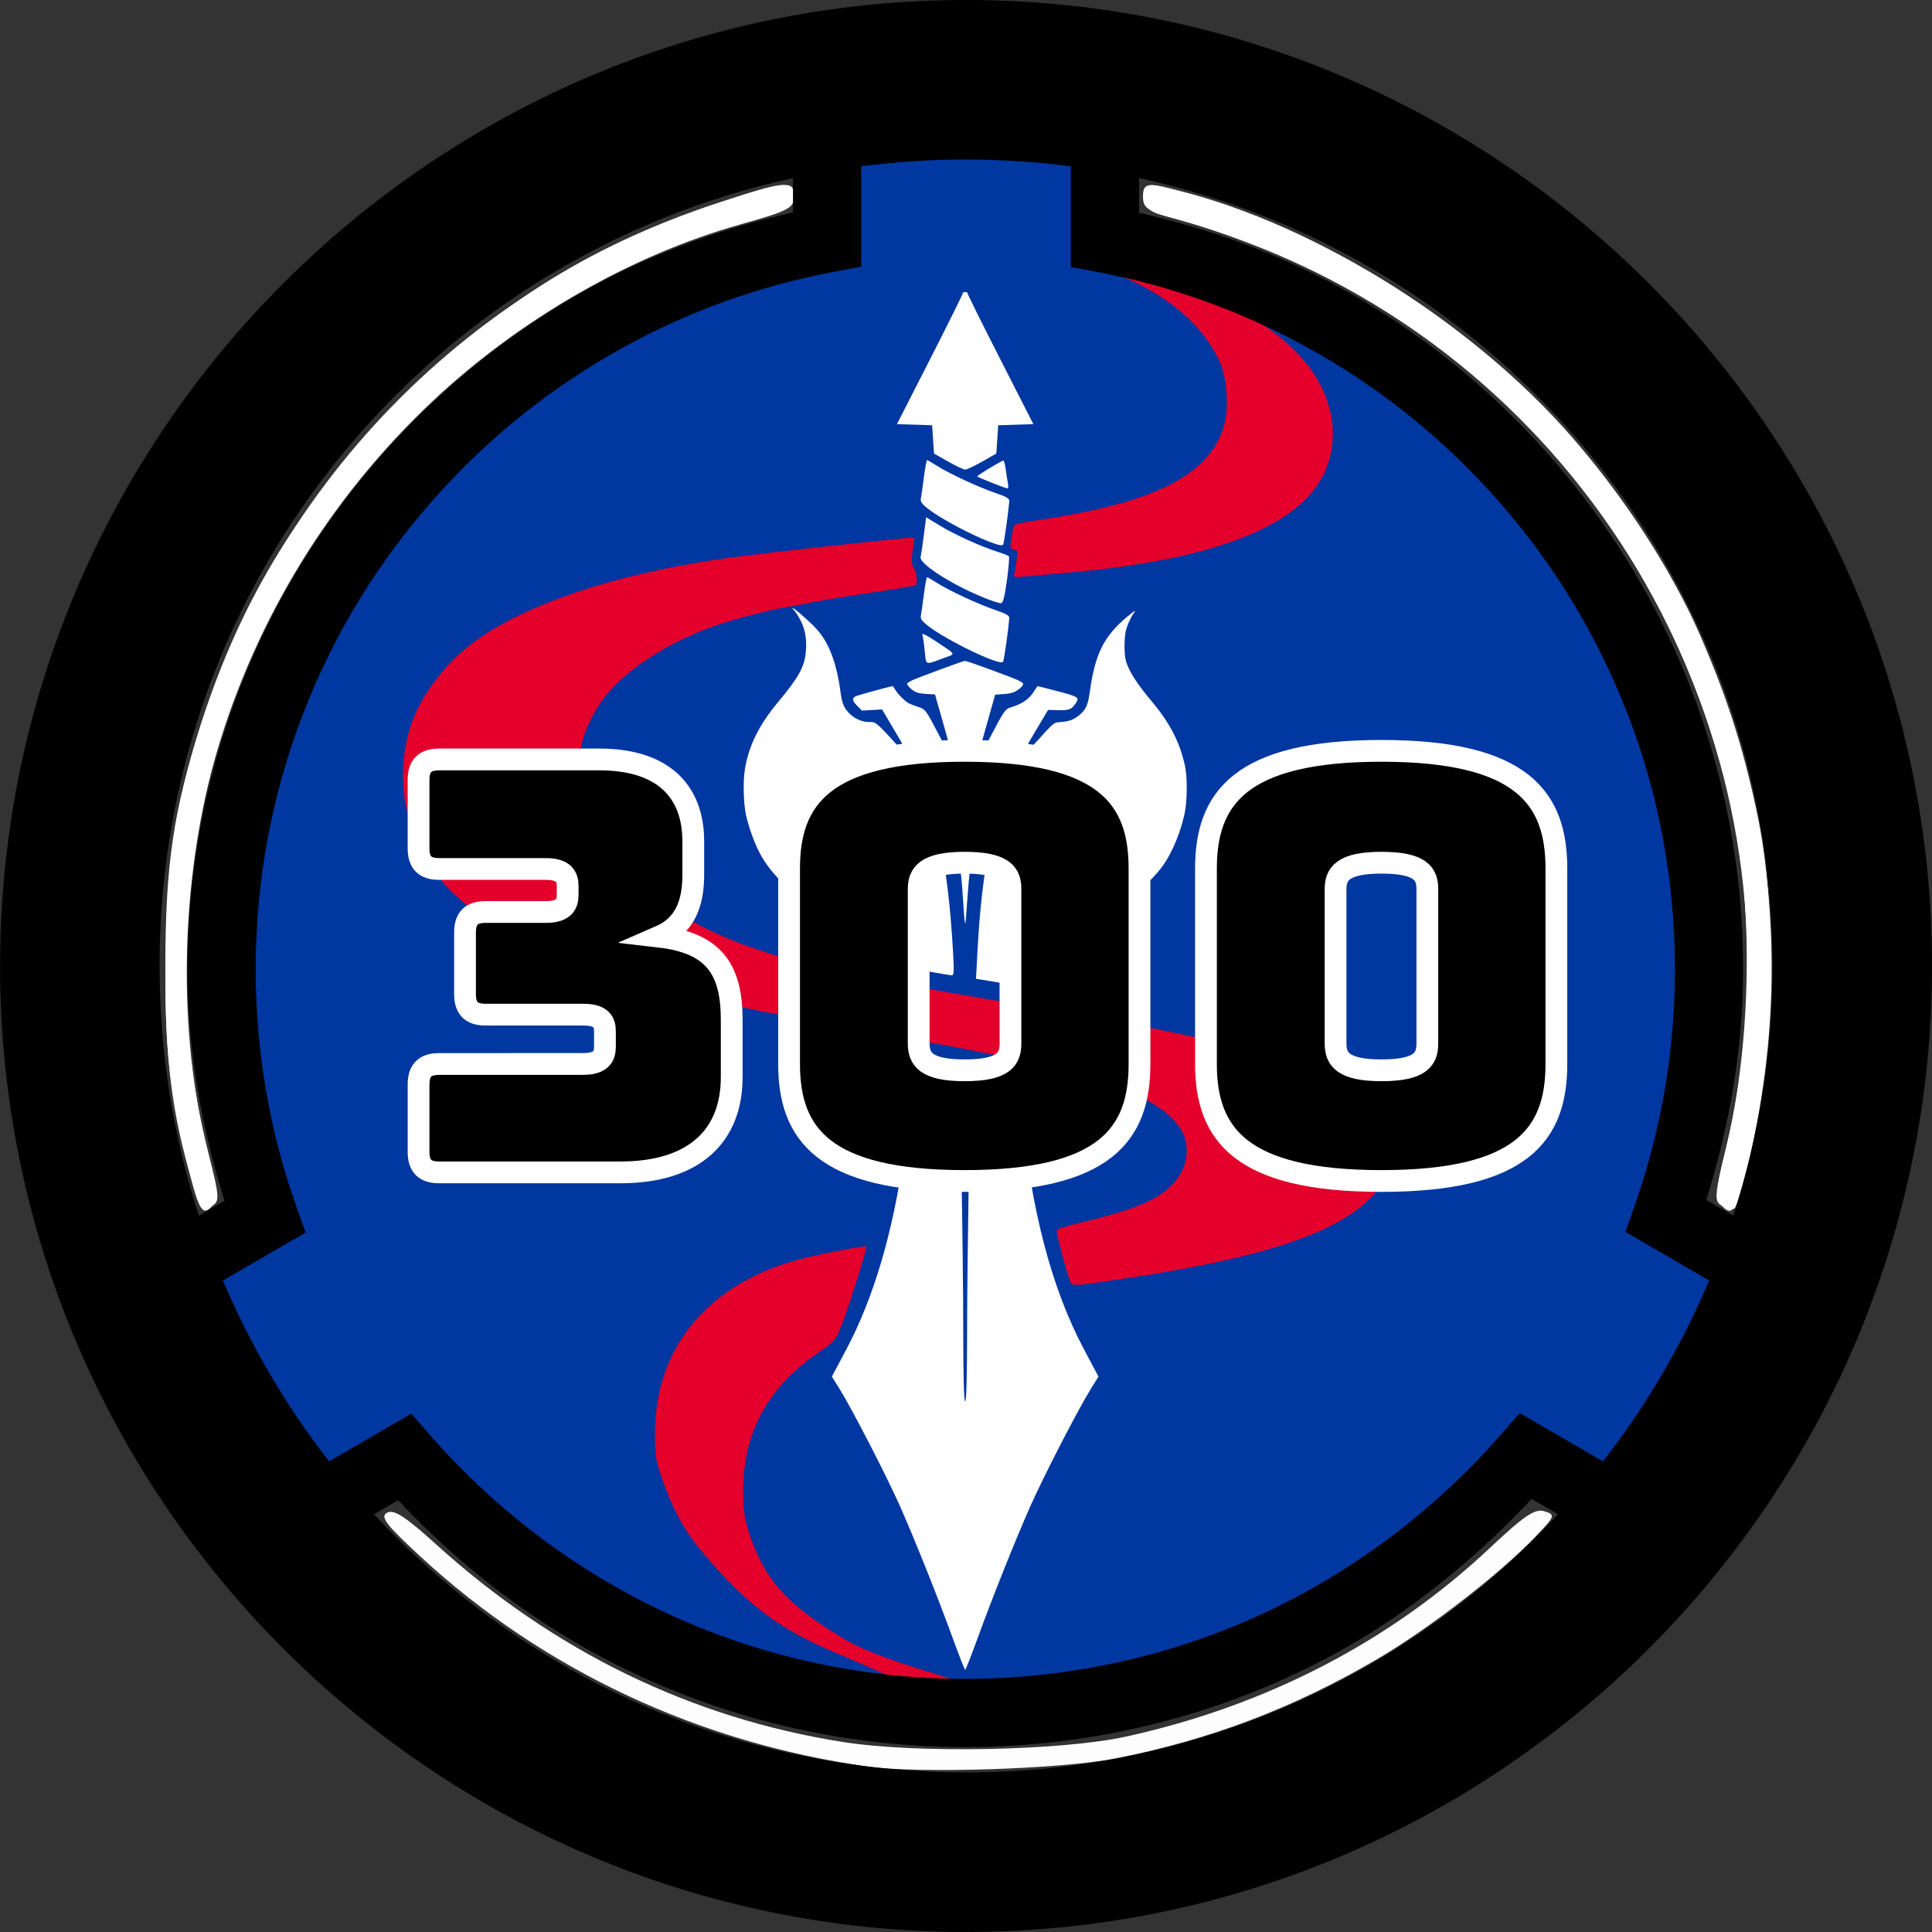
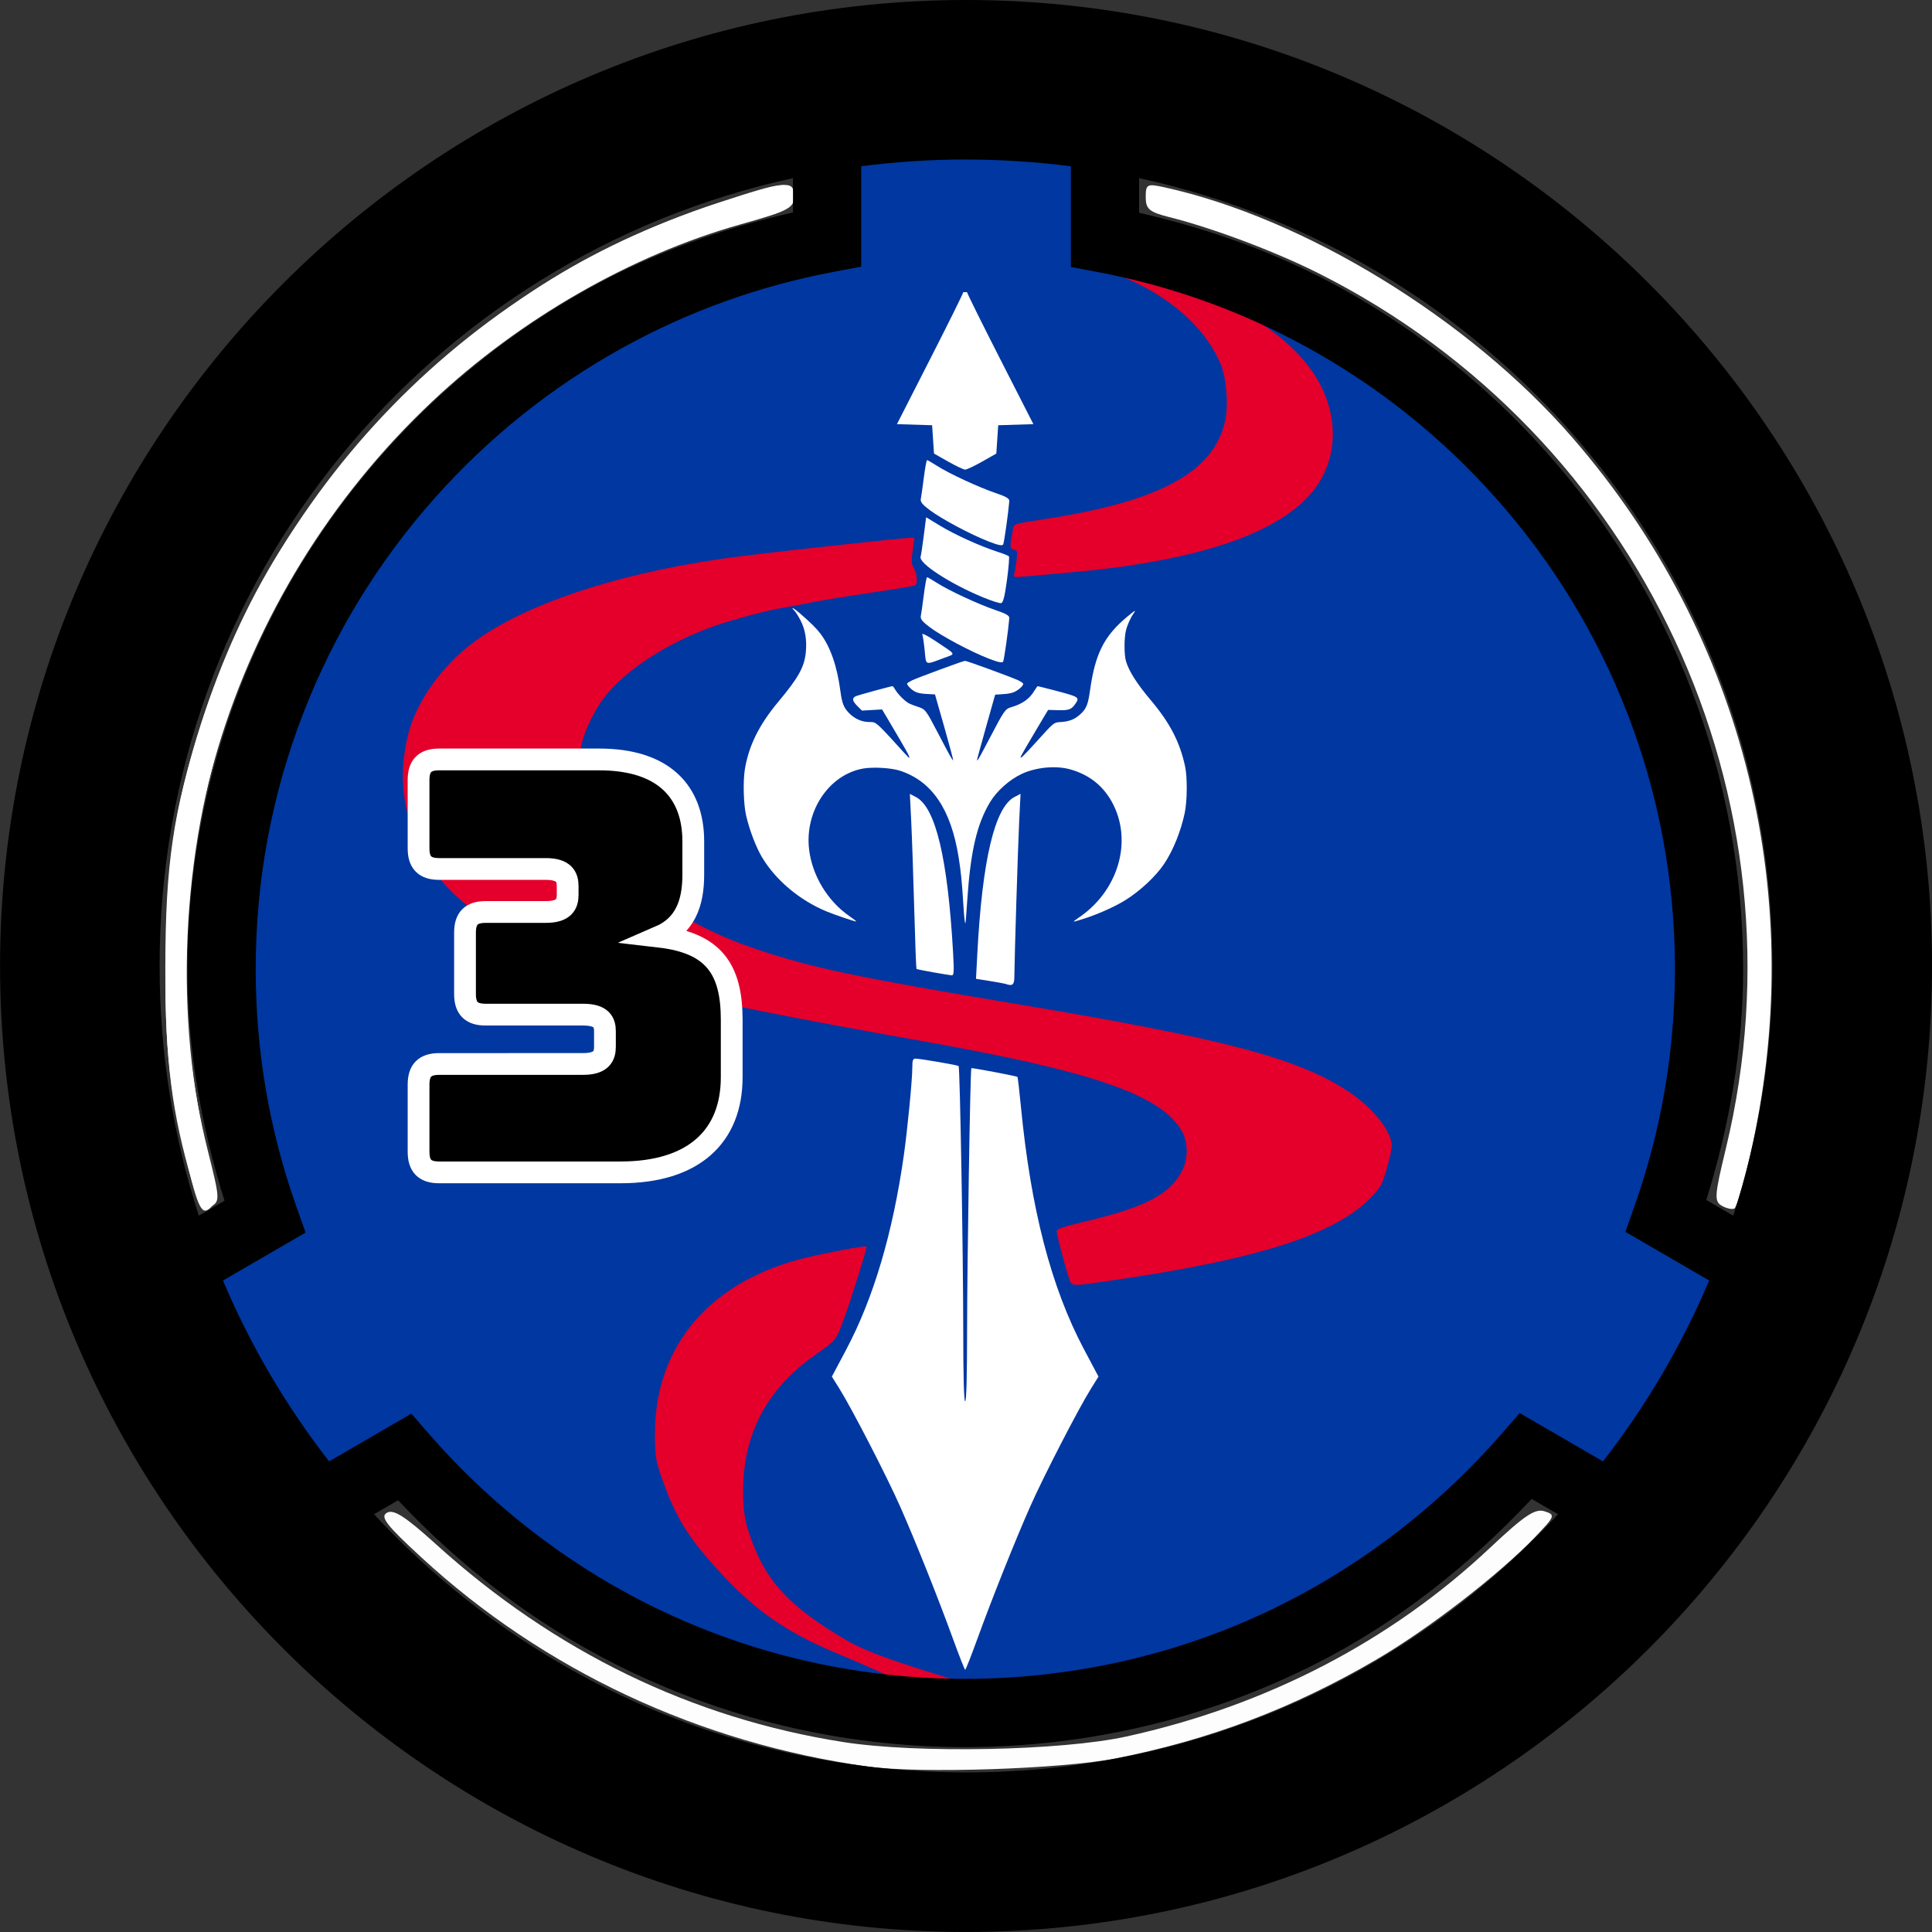
<svg xmlns="http://www.w3.org/2000/svg" width="133.1mm" height="133.1mm" version="1.1" viewBox="0 0 133.1 133.1">
  <rect x="0" y="0" width="133.1" height="133.1" fill="#333333" stroke="none" />
  <g transform="translate(-57.427 -70.189)">
    <g fill="#fff" fill-opacity=".992" fill-rule="evenodd" stroke-width="5.399">
      <path transform="matrix(.265 0 0 .265 57.427 70.189)" d="m225.71 459.26c-43.865-6.088-84.333-25.036-116.19-54.403-9.14-8.425-10.776-10.552-8.914-11.593 1.738-0.973 4.768 0.979 12.765 8.221 30.82 27.914 66.482 45.225 105.89 51.405 19.138 3.001 56.728 2.26 73.592-1.45 36.423-8.013 68.678-24.753 94.504-49.047 8.956-8.425 11.722-10.278 14.175-9.499 2.898 0.92 2.777 1.25-2.459 6.697-9.413 9.794-27.708 23.926-41.177 31.808-21.703 12.7-43.491 20.953-68.007 25.758-14.071 2.758-50.792 3.961-64.18 2.103z" />
-       <path transform="matrix(.265 0 0 .265 57.427 70.189)" d="m447.25 312.99c-1.287-1.551-1.02-4.568 1.172-13.214 6.593-26.009 7.56-61.935 2.34-86.919-16.022-76.671-70.564-135.23-145.3-156.01-7.107-1.976-8.321-2.8-8.321-5.651 0-4.369 1.288-4.265 18.945 1.518 52.673 17.254 97.837 56.125 122.72 105.62 7.697 15.31 16.162 41.414 19.07 58.808 4.493 26.884 2.618 63.862-4.546 89.643-2.385 8.584-3.317 9.535-6.081 6.205z" />
      <path transform="matrix(.265 0 0 .265 57.427 70.189)" d="m48.851 303.21c-5.142-20.694-6.402-34.082-5.587-59.392 0.593-18.416 1.579-27.262 4.346-38.981 16.976-71.892 69.498-129.31 139.16-152.13 17.674-5.79 18.945-5.89 18.945-1.496 0 2.942-1.198 3.678-9.643 5.922-62.528 16.618-115.36 66.241-136.7 128.39-12.343 35.955-14.252 79.561-5.05 115.34 1.943 7.553 2.259 10.943 1.147 12.283-2.767 3.334-3.656 2-6.621-9.935z" />
    </g>
    <path d="m117.1 189.11c-11.8-1.638-22.399-7.055-30.861-15.771-1.756-1.809-3.291-3.289-3.411-3.289s-1.486 0.731-3.036 1.624c-1.55 0.893-2.874 1.624-2.943 1.624-0.493 0-7.519-11.899-7.519-12.734 0-0.093 1.325-0.947 2.944-1.899s2.971-1.75 3.003-1.772-0.453-1.606-1.079-3.518c-1.919-5.863-2.567-10.932-2.324-18.191 0.166-4.963 0.433-7.194 1.224-10.209 3.292-12.552 9.814-22.312 20.012-29.95 5.513-4.129 14.016-7.879 20.584-9.079l2.741-0.501v-7.459l2.496-0.261c3.156-0.33 7.64-0.329 10.397 0.002l2.132 0.256v3.801c0 3.457 0.07 3.801 0.768 3.801 1.617 0 8.682 2.083 12.183 3.593 13.97 6.023 24.539 17.611 29.261 32.085 3.268 10.015 3.28 21.729 0.033 31.826-0.659 2.05-1.16 3.755-1.113 3.787 0.047 0.033 1.41 0.825 3.03 1.762s2.944 1.79 2.944 1.897c0 0.603-3.245 6.539-5.148 9.416l-2.217 3.353-6.295-3.412-2.996 3.154c-7.134 7.51-16.399 12.827-26.349 15.12-4.915 1.133-13.816 1.587-18.461 0.942z" fill="#0037a1" fill-rule="evenodd" style="paint-order:stroke fill markers" />
    <g fill="#fff">
      <g fill-rule="evenodd">
        <path transform="matrix(.265 0 0 .265 57.427 70.189)" d="m50.054 307.59c-5.393-18.159-7.106-31.761-7.073-56.164 0.036-26.881 2.018-40.256 9.413-63.52 10.294-32.383 26.231-58.143 51.799-83.724 25.935-25.948 50.557-41.143 84.038-51.863 16.763-5.367 18.197-5.46 18.197-1.18 0 2.935-1.482 3.702-13.912 7.196-28.433 7.992-57.39 24.621-80.1 45.998-53.428 50.295-75.885 125.41-58.321 195.08 3.089 12.252 3.124 12.963 0.709 14.255-2.192 1.173-2.845 0.338-4.752-6.083z" style="paint-order:stroke fill markers" />
        <path transform="matrix(.265 0 0 .265 57.427 70.189)" d="m447.66 313.49c-2.059-1.153-1.96-2.596 1.024-14.942 21.983-90.932-21.986-185.35-105.96-227.53-11.27-5.661-27.293-11.687-38.799-14.591-5.148-1.299-6.071-2.085-6.071-5.162 0-3.35 0.357-3.552 4.643-2.618 36.573 7.972 79.524 34.289 106.28 65.122 44.961 51.807 61.742 120.07 46.044 187.29-1.604 6.868-3.36 12.762-3.902 13.097-0.542 0.335-2.012 0.035-3.265-0.666z" style="paint-order:stroke fill markers" />
      </g>
      <g transform="matrix(1.016 0 0 1.016 -2.983 -1.735)">
        <path d="m123.75 102.09-0.959-0.544-0.064-0.96-0.064-0.96-2.385-0.074 2.249-4.41c1.237-2.425 2.249-4.468 2.249-4.54h0.256c0 0.071 1.012 2.114 2.249 4.54l2.249 4.41-2.385 0.074-0.064 0.96-0.064 0.96-0.959 0.544c-0.527 0.299-1.046 0.544-1.153 0.544-0.107 0-0.626-0.245-1.153-0.544z" />
-         <path d="m126.72 103.53c-0.518-0.204-0.967-0.397-0.999-0.429-0.044-0.044 1.286-0.862 1.764-1.085 0.044-0.021 0.119 0.239 0.165 0.576 0.046 0.337 0.115 0.772 0.154 0.966 0.038 0.194 0.022 0.35-0.037 0.348-0.058-3e-3 -0.53-0.171-1.047-0.376z" />
        <path d="m126.5 107.51c-1.221-0.475-3.176-1.516-3.991-2.125-0.506-0.378-0.655-0.563-0.613-0.763 0.03-0.145 0.123-0.796 0.206-1.448 0.083-0.651 0.181-1.184 0.218-1.184 0.037 0 0.331 0.17 0.655 0.377 0.821 0.527 2.835 1.463 3.979 1.85 0.735 0.249 0.956 0.378 0.942 0.553-0.062 0.78-0.349 2.813-0.415 2.939-0.057 0.108-0.334 0.051-0.981-0.2z" />
        <path d="m126.1 111.29c-2.22-0.918-4.347-2.301-4.219-2.742 0.035-0.119 0.133-0.772 0.219-1.45l0.156-1.233 0.94 0.571c1.002 0.608 2.728 1.392 3.884 1.764 0.387 0.125 0.741 0.263 0.786 0.307 0.045 0.044-0.012 0.771-0.128 1.615-0.158 1.149-0.259 1.543-0.402 1.567-0.106 0.018-0.662-0.161-1.236-0.399z" />
        <path d="m126.5 115.45c-1.221-0.475-3.176-1.516-3.991-2.125-0.506-0.378-0.655-0.563-0.613-0.763 0.03-0.145 0.123-0.796 0.206-1.448 0.083-0.651 0.181-1.184 0.218-1.184 0.037 0 0.331 0.17 0.655 0.377 0.821 0.527 2.835 1.463 3.979 1.85 0.735 0.249 0.956 0.378 0.942 0.553-0.062 0.78-0.349 2.813-0.415 2.939-0.057 0.108-0.334 0.051-0.981-0.2z" />
        <path d="m122.16 114.91c-0.05-0.502-0.123-0.998-0.163-1.103s0.324 0.073 0.809 0.396c1.555 1.033 1.478 0.9 0.685 1.194-1.349 0.5-1.229 0.543-1.331-0.486z" />
        <path d="m122.73 136.72c-0.598-0.105-1.106-0.208-1.128-0.228-0.022-0.02-0.091-1.872-0.153-4.115-0.062-2.243-0.154-4.905-0.204-5.915l-0.091-1.838 0.404 0.209c1.339 0.692 2.161 4.122 2.526 10.539 0.074 1.3 0.059 1.566-0.089 1.554-0.098-8e-3 -0.668-0.101-1.266-0.206z" />
        <path d="m127.66 137.51c-0.07-0.025-0.554-0.113-1.075-0.197l-0.946-0.151 0.088-1.681c0.334-6.388 1.181-9.956 2.528-10.652l0.404-0.209-0.091 1.838c-0.083 1.684-0.32 9.296-0.329 10.575-4e-3 0.539-0.125 0.639-0.58 0.479z" />
        <path d="m124.09 181.95c-1.011-2.784-2.566-6.68-3.598-9.013-0.9-2.034-3.277-6.645-4.122-7.994l-0.505-0.807 0.983-1.853c1.837-3.461 3.146-7.875 3.892-13.123 0.25-1.756 0.579-5.141 0.579-5.959 3.8e-4 -0.52 0.04-0.629 0.225-0.627 0.315 3e-3 2.849 0.438 2.916 0.501 0.091 0.085 0.312 12.724 0.314 17.914 9.1e-4 3.133 0.046 4.821 0.13 4.821 0.083 0 0.129-1.688 0.13-4.821 9.1e-4 -4.435 0.216-17.702 0.288-17.769 0.039-0.037 3.068 0.537 3.127 0.593 0.024 0.023 0.13 0.925 0.234 2.006 0.674 6.971 2.05 12.266 4.278 16.465l0.983 1.853-0.505 0.807c-0.845 1.349-3.222 5.961-4.122 7.994-1.032 2.333-2.587 6.228-3.598 9.013-0.412 1.136-0.779 2.065-0.814 2.065s-0.401-0.929-0.814-2.065z" />
        <path d="m113.2 112.03c-0.023 4e-3 0.012 0.058 0.127 0.174 0.095 0.095 0.288 0.405 0.431 0.689 0.303 0.604 0.414 1.272 0.344 2.083-0.088 1.023-0.485 1.747-1.869 3.402-1.293 1.548-1.993 2.953-2.263 4.551-0.139 0.822-0.098 2.393 0.083 3.172 0.225 0.967 0.654 2.097 1.055 2.782 0.912 1.555 2.533 2.928 4.359 3.695 0.545 0.229 2.022 0.73 2.055 0.697 0.013-0.013-0.204-0.181-0.482-0.374-1.478-1.031-2.513-2.752-2.72-4.525-0.303-2.596 1.359-5.07 3.678-5.473 0.67-0.117 1.902-0.043 2.488 0.149 2.167 0.71 3.455 2.612 3.976 5.875 0.151 0.949 0.226 1.685 0.308 3.035 0.035 0.585 0.08 1.153 0.1 1.264 0.02 0.11 0.044 0.192 0.054 0.182 0.01-0.01 0.063-0.688 0.117-1.507 0.224-3.365 0.644-5.191 1.538-6.698 0.456-0.768 1.319-1.541 2.16-1.935 0.972-0.455 2.316-0.58 3.292-0.307 1.358 0.38 2.351 1.209 2.956 2.468 1.25 2.6 0.211 5.864-2.424 7.614-0.176 0.117-0.308 0.224-0.294 0.239 0.014 0.014 0.404-0.1 0.867-0.255 0.903-0.301 1.988-0.796 2.63-1.198 1.023-0.641 2.066-1.618 2.635-2.468 0.603-0.901 1.122-2.184 1.389-3.435 0.173-0.813 0.187-2.427 0.026-3.17-0.357-1.649-1.022-2.937-2.309-4.466-0.968-1.151-1.494-1.977-1.7-2.669-0.126-0.424-0.129-1.535-6e-3 -2.056 0.09-0.383 0.309-0.873 0.528-1.184 0.065-0.092 0.1-0.167 0.077-0.167s-0.253 0.176-0.511 0.392c-1.572 1.311-2.176 2.508-2.525 4.999-0.127 0.909-0.236 1.201-0.571 1.535-0.39 0.39-0.778 0.564-1.353 0.606-0.558 0.041-0.47-0.028-1.737 1.37-0.848 0.936-1.048 1.13-1.048 1.017 0-0.053 0.554-1.01 1.413-2.445l0.455-0.759 0.661 0.018c0.759 0.021 0.931-0.045 1.207-0.462 0.275-0.415 0.225-0.446-1.478-0.891-0.579-0.151-1.072-0.275-1.095-0.275s-0.131 0.149-0.24 0.331c-0.313 0.524-0.818 0.881-1.54 1.089-0.426 0.123-0.481 0.201-1.478 2.104-0.696 1.33-0.818 1.544-0.86 1.502-0.011-0.011 0.262-1.016 0.606-2.235l0.626-2.215 0.542-0.036c0.39-0.026 0.617-0.074 0.808-0.172 0.288-0.148 0.554-0.401 0.554-0.526 0-0.043-0.155-0.151-0.344-0.241-0.457-0.216-3.49-1.325-3.606-1.319-0.139 8e-3 -3.272 1.164-3.596 1.327-0.156 0.079-0.3 0.168-0.32 0.2-0.056 0.09 0.262 0.425 0.536 0.565 0.18 0.092 0.405 0.136 0.798 0.156l0.547 0.029 0.631 2.212c0.347 1.216 0.616 2.226 0.599 2.244-0.038 0.038-0.236-0.318-1.049-1.877-0.796-1.528-0.834-1.576-1.345-1.741-0.226-0.073-0.492-0.175-0.591-0.226-0.271-0.14-0.745-0.606-0.921-0.907-0.086-0.147-0.176-0.267-0.2-0.266-0.11 9.1e-4 -2.354 0.616-2.496 0.684-0.27 0.129-0.239 0.317 0.109 0.665l0.309 0.309 0.683-0.039 0.684-0.039 0.387 0.653c1.405 2.368 1.591 2.712 1.406 2.598-0.033-0.02-0.444-0.466-0.915-0.991s-0.979-1.057-1.13-1.182c-0.253-0.209-0.307-0.228-0.65-0.228-0.495-7e-5 -1.001-0.237-1.383-0.648-0.32-0.344-0.437-0.654-0.538-1.419-0.226-1.714-0.676-3.013-1.357-3.919-0.272-0.362-0.623-0.71-1.396-1.383-0.257-0.224-0.457-0.358-0.496-0.352z" fill-rule="evenodd" stop-color="#000000" />
      </g>
    </g>
    <g transform="matrix(1.016 0 0 1.016 -3.033 -1.735)" fill="#e4002b">
      <path d="m128.28 109.72c0.037-0.131 0.107-0.545 0.154-0.919 0.079-0.623 0.063-0.687-0.186-0.752-0.283-0.074-0.285-0.119-0.056-1.352 0.075-0.402-0.044-0.364 2.349-0.738 7.701-1.202 11.303-3.194 12.047-6.662 0.226-1.055 0.084-2.847-0.301-3.786-1.046-2.551-3.629-4.794-7.009-6.086-0.528-0.202-0.787-0.339-0.576-0.305 1.521 0.247 2.198 0.382 3.274 0.652 5.328 1.338 9.398 3.948 11.045 7.081 1.352 2.574 1.095 5.458-0.664 7.452-2.447 2.775-7.88 4.549-16.216 5.296-1.197 0.107-2.571 0.231-3.054 0.275-0.814 0.074-0.872 0.063-0.809-0.158z" />
      <path d="m119.83 184.47c-0.806-0.38-2.419-1.089-3.586-1.575-3.704-1.546-5.858-3.115-8.619-6.28-1.555-1.782-2.338-3.104-3.122-5.266-0.534-1.474-0.585-1.766-0.585-3.343 0-5.98 3.754-10.357 10.231-11.931 1.445-0.351 4.046-0.835 4.113-0.765 0.064 0.066-1.043 3.607-1.586 5.071-0.477 1.287-0.491 1.304-1.85 2.254-3.304 2.311-4.927 5.36-4.927 9.259 0 1.174 0.09 1.881 0.339 2.66 1.066 3.342 2.643 5.101 6.718 7.488 2.37 1.389 8.078 2.745 8.367 3.104 0.285 0.354-3.855 0.096-5.493-0.675z" fill-rule="evenodd" stop-color="#000000" />
      <path d="m131.96 157.36c-0.284-0.867-0.802-2.859-0.802-3.084-2.3e-4 -0.155 0.414-0.296 1.914-0.653 4.131-0.984 5.784-1.851 6.601-3.463 0.417-0.823 0.402-1.946-0.038-2.694-1.446-2.46-5.991-4.023-17.774-6.113-16.232-2.88-21.763-4.25-26.493-6.568-3.745-1.834-6.085-3.876-7.305-6.373-1.276-2.611-1.554-5.008-0.897-7.755 0.532-2.228 2.294-4.719 4.481-6.335 3.666-2.709 10.376-4.855 18.244-5.836 2.72-0.339 10.892-1.226 11.295-1.226h0.325l-0.117 0.863c-0.099 0.729-0.086 0.916 0.084 1.204 0.225 0.381 0.268 1.037 0.075 1.157-0.07 0.043-1.368 0.26-2.886 0.482s-3.361 0.524-4.097 0.67c-0.735 0.146-1.61 0.309-1.944 0.362-0.96 0.151-3.421 0.801-4.618 1.22-3.195 1.117-6.123 3.014-7.54 4.885-0.666 0.879-1.293 2.172-1.516 3.126-0.215 0.919-0.188 2.828 0.053 3.778 1.078 4.252 5.548 8.073 11.92 10.189 3.742 1.243 6.757 1.876 17.439 3.661 14.083 2.354 19.024 3.648 22.494 5.893 1.687 1.091 3.022 2.741 3.026 3.739 7.3e-4 0.184-0.148 0.864-0.331 1.51-0.29 1.025-0.408 1.258-0.93 1.829-2.431 2.659-7.777 4.378-18.243 5.864-2.334 0.331-2.194 0.351-2.418-0.332z" fill-rule="evenodd" stop-color="#000000" />
    </g>
    <path d="m123.98 70.189c-36.689 0-66.549 29.86-66.549 66.549s29.86 66.549 66.549 66.549 66.549-29.86 66.549-66.549-29.86-66.549-66.549-66.549zm0 10.992c2.449 0 4.859 0.159 7.222 0.464v6.934l1.911 0.363c5.085 0.966 9.95 2.727 14.496 5.248v-0.003c4.839 2.684 9.164 6.15 12.856 10.299 3.901 4.385 6.946 9.358 9.055 14.797v3e-3h3e-3c2.187 5.635 3.295 11.573 3.295 17.678 0 5.595-0.933 11.053-2.767 16.256l-0.646 1.835 5.771 3.351c-1.896 4.488-4.366 8.671-7.315 12.462l-5.737-3.329-1.275 1.461c-4.151 4.765-9.285 8.778-14.875 11.606l-3e-3 3e-3c-3.347 1.696-6.891 3.002-10.53 3.875-3.748 0.901-7.622 1.365-11.514 1.365-3.887 0-7.76-0.459-11.498-1.359h-3e-3c-3.638-0.874-7.175-2.178-10.525-3.869-5.584-2.822-10.718-6.822-14.861-11.578l-1.274-1.463-5.663 3.289c-2.95-3.791-5.419-7.973-7.315-12.462l5.693-3.304-0.653-1.838c-1.847-5.215-2.785-10.693-2.785-16.301 0-6.112 1.107-12.057 3.301-17.698h0.003v-3e-3c2.115-5.452 5.165-10.426 9.08-14.818 3.704-4.155 8.035-7.612 12.889-10.297 4.552-2.514 9.43-4.267 14.529-5.227l1.914-0.362v-6.917c2.364-0.305 4.774-0.464 7.223-0.464zm-11.922 1.28v2.365c-4.885 1.109-9.613 2.779-14.016 5.211l-0.003 0.003c-5.314 2.939-10.069 6.733-14.123 11.281-4.282 4.804-7.635 10.272-9.953 16.246-2.404 6.182-3.623 12.717-3.623 19.399 0 5.461 0.946 10.797 2.555 15.945l-1.769 1.027c-1.753-5.413-2.704-11.192-2.704-17.199 0-26.654 18.643-48.84 43.635-54.277zm23.844 0c24.992 5.437 43.635 27.624 43.635 54.277 0 6.008-0.95 11.787-2.704 17.2l-1.855-1.077c1.597-5.133 2.537-10.449 2.537-15.896 0-6.675-1.217-13.203-3.613-19.377v-3e-3c-2.311-5.96-5.658-11.426-9.925-16.223-4.04-4.541-8.787-8.343-14.088-11.283-4.397-2.438-9.112-4.115-13.986-5.23zm27.045 90.992 1.818 1.055c-10.138 10.946-24.641 17.787-40.785 17.787-16.143 0-30.647-6.841-40.785-17.787l1.658-0.963c4.293 4.578 9.364 8.459 14.928 11.27v3e-3c3.669 1.853 7.548 3.284 11.545 4.244 4.103 0.988 8.344 1.488 12.6 1.488 4.264 0 8.504-0.509 12.611-1.496 3.997-0.96 7.882-2.391 11.555-4.252 5.564-2.815 10.562-6.771 14.855-11.348z" color="#000000" color-rendering="auto" dominant-baseline="auto" image-rendering="auto" shape-rendering="auto" solid-color="#000000" style="font-feature-settings:normal;font-variant-alternates:normal;font-variant-caps:normal;font-variant-ligatures:normal;font-variant-numeric:normal;font-variant-position:normal;isolation:auto;mix-blend-mode:normal;paint-order:markers stroke fill;shape-padding:0;text-decoration-color:#000000;text-decoration-line:none;text-decoration-style:solid;text-indent:0;text-orientation:mixed;text-transform:none;white-space:normal" />
    <g stroke="#fff" stroke-width="1.5" aria-label="300">
      <path d="m87.685 143.49c-0.988 0-1.422 0.435-1.422 1.422v4.623c0 0.988 0.435 1.422 1.422 1.422h12.486c5.057 0 7.665-2.489 7.665-6.559v-3.951c0-3.477-1.225-5.295-4.978-5.729 1.738-0.751 2.331-2.252 2.331-4.267v-2.292c0-3.477-2.094-5.65-6.48-5.65h-11.024c-0.988 0-1.422 0.435-1.422 1.422v4.702c0 0.988 0.435 1.422 1.422 1.422h7.349c1.264 0 1.501 0.553 1.501 1.185v0.593c0 0.632-0.237 1.185-1.501 1.185h-4.149c-0.988 0-1.422 0.435-1.422 1.422v4.228c0 0.988 0.435 1.422 1.422 1.422h6.717c1.264 0 1.501 0.514 1.501 1.146v1.067c0 0.632-0.237 1.185-1.501 1.185z" />
-       <path d="m135.93 143.49v-13.473c0-4.82-2.331-8.1-12.051-8.1s-12.09 3.279-12.09 8.1v13.473c0 4.82 2.371 8.06 12.09 8.06s12.051-3.24 12.051-8.06zm-15.212-1.422v-10.628c0-1.027 0.474-1.817 3.161-1.817 2.726 0 3.161 0.79 3.161 1.817v10.628c0 1.067-0.435 1.857-3.161 1.857-2.687 0-3.161-0.79-3.161-1.857z" />
-       <path d="m164.65 143.49v-13.473c0-4.82-2.331-8.1-12.051-8.1s-12.09 3.279-12.09 8.1v13.473c0 4.82 2.371 8.06 12.09 8.06s12.051-3.24 12.051-8.06zm-15.212-1.422v-10.628c0-1.027 0.474-1.817 3.161-1.817 2.726 0 3.161 0.79 3.161 1.817v10.628c0 1.067-0.435 1.857-3.161 1.857-2.687 0-3.161-0.79-3.161-1.857z" />
    </g>
  </g>
</svg>